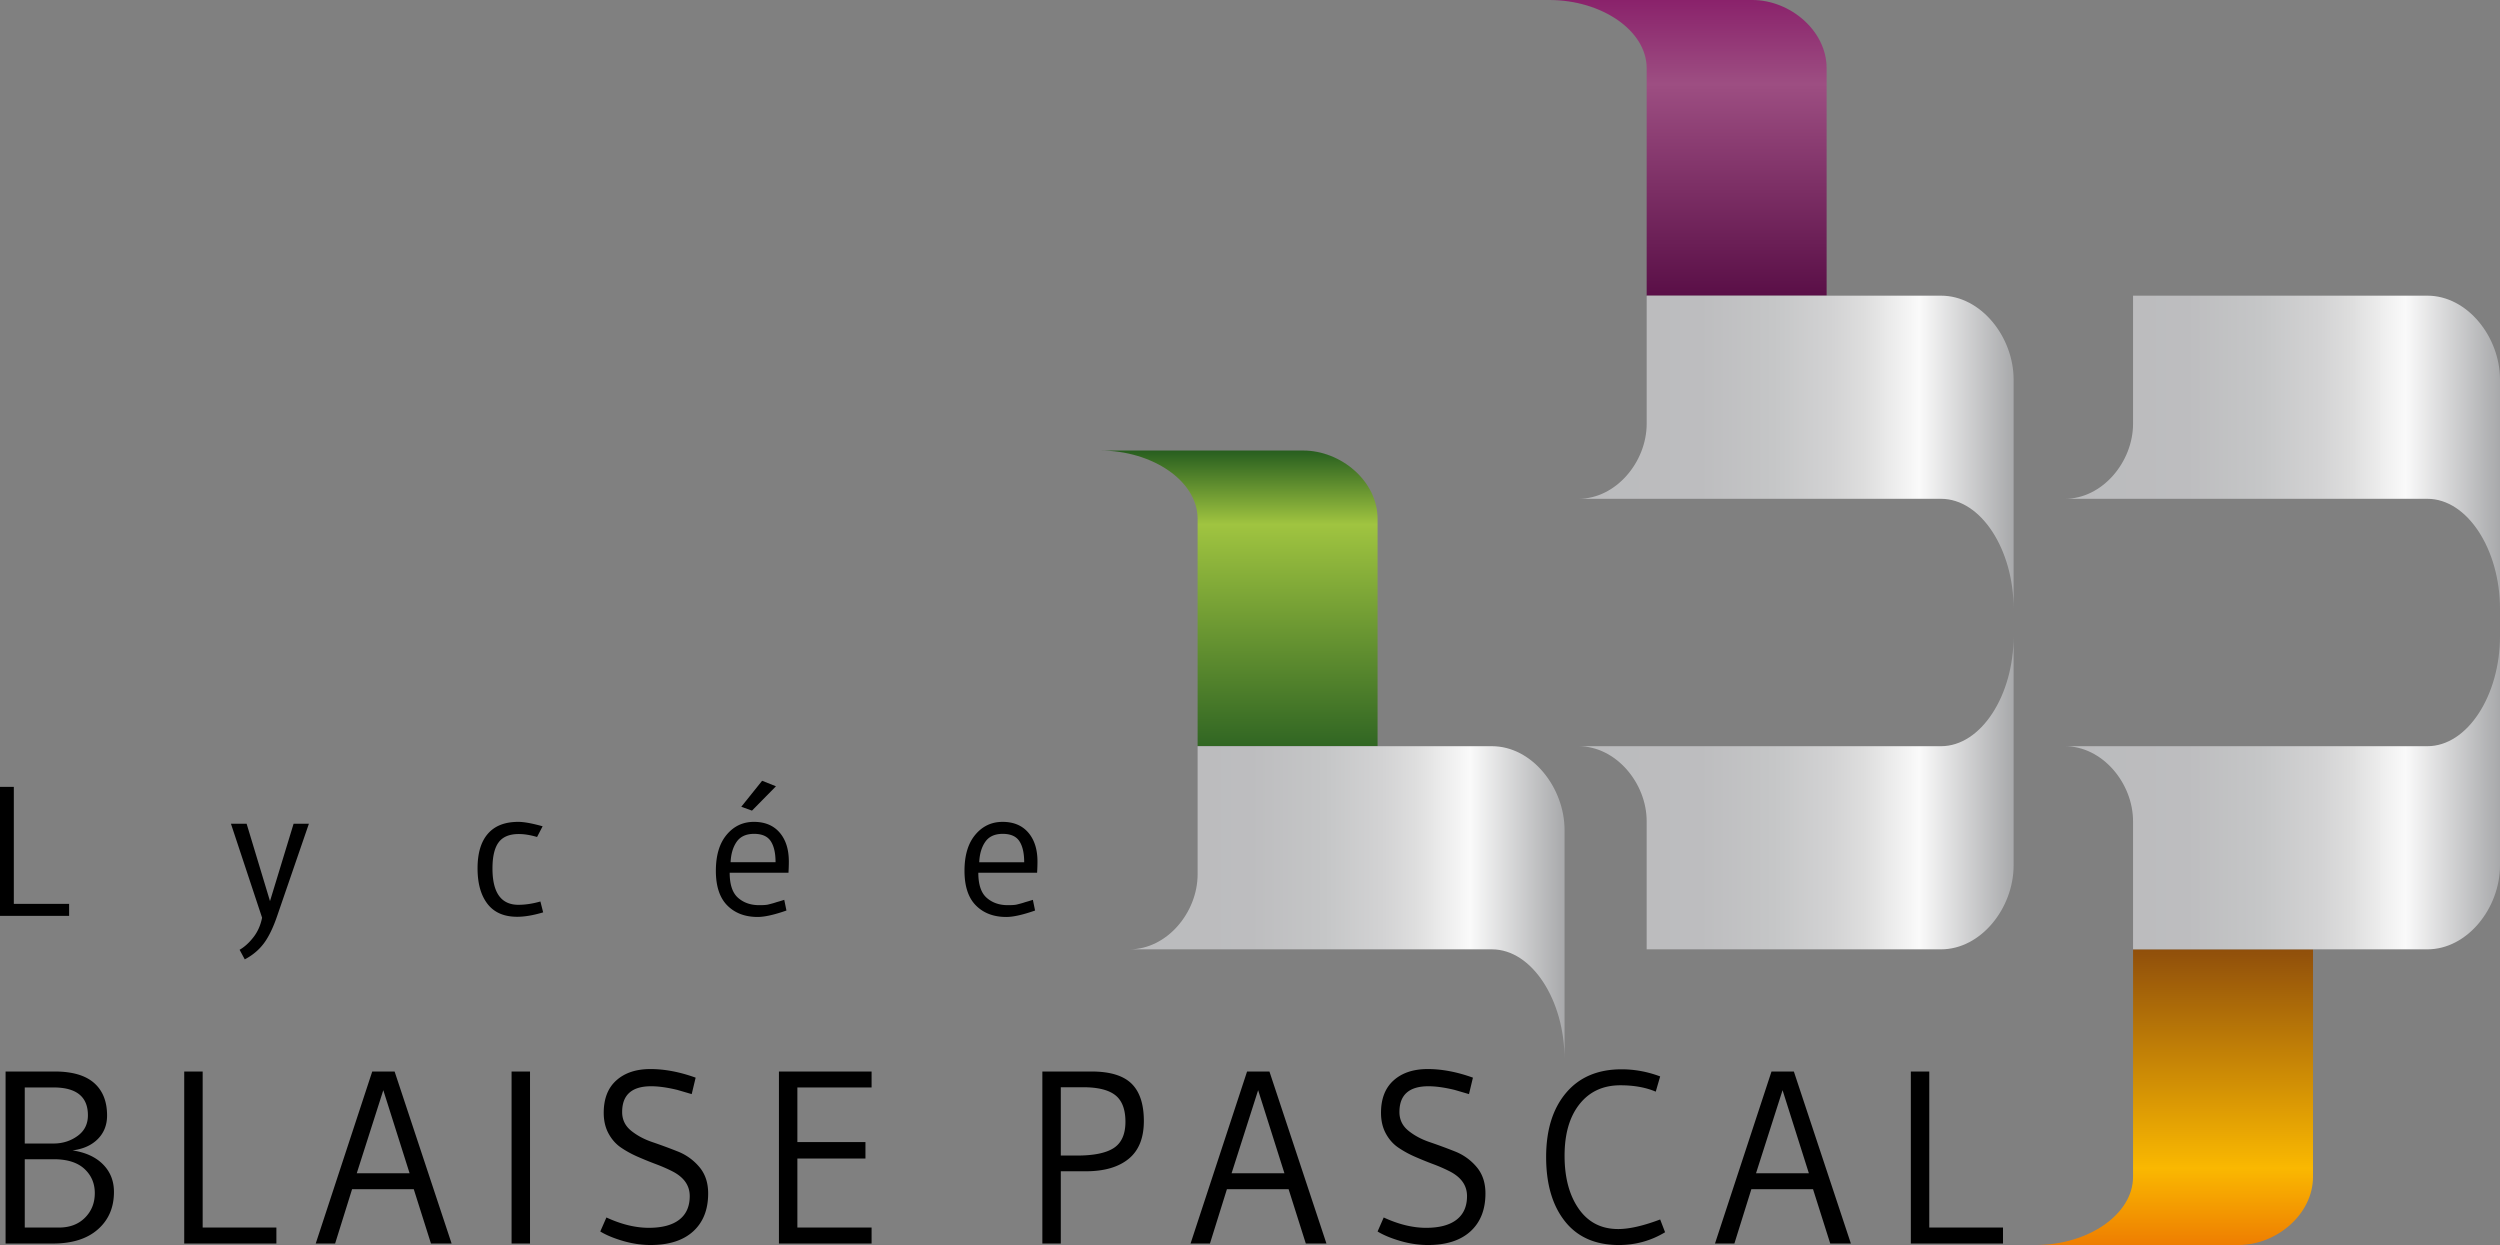
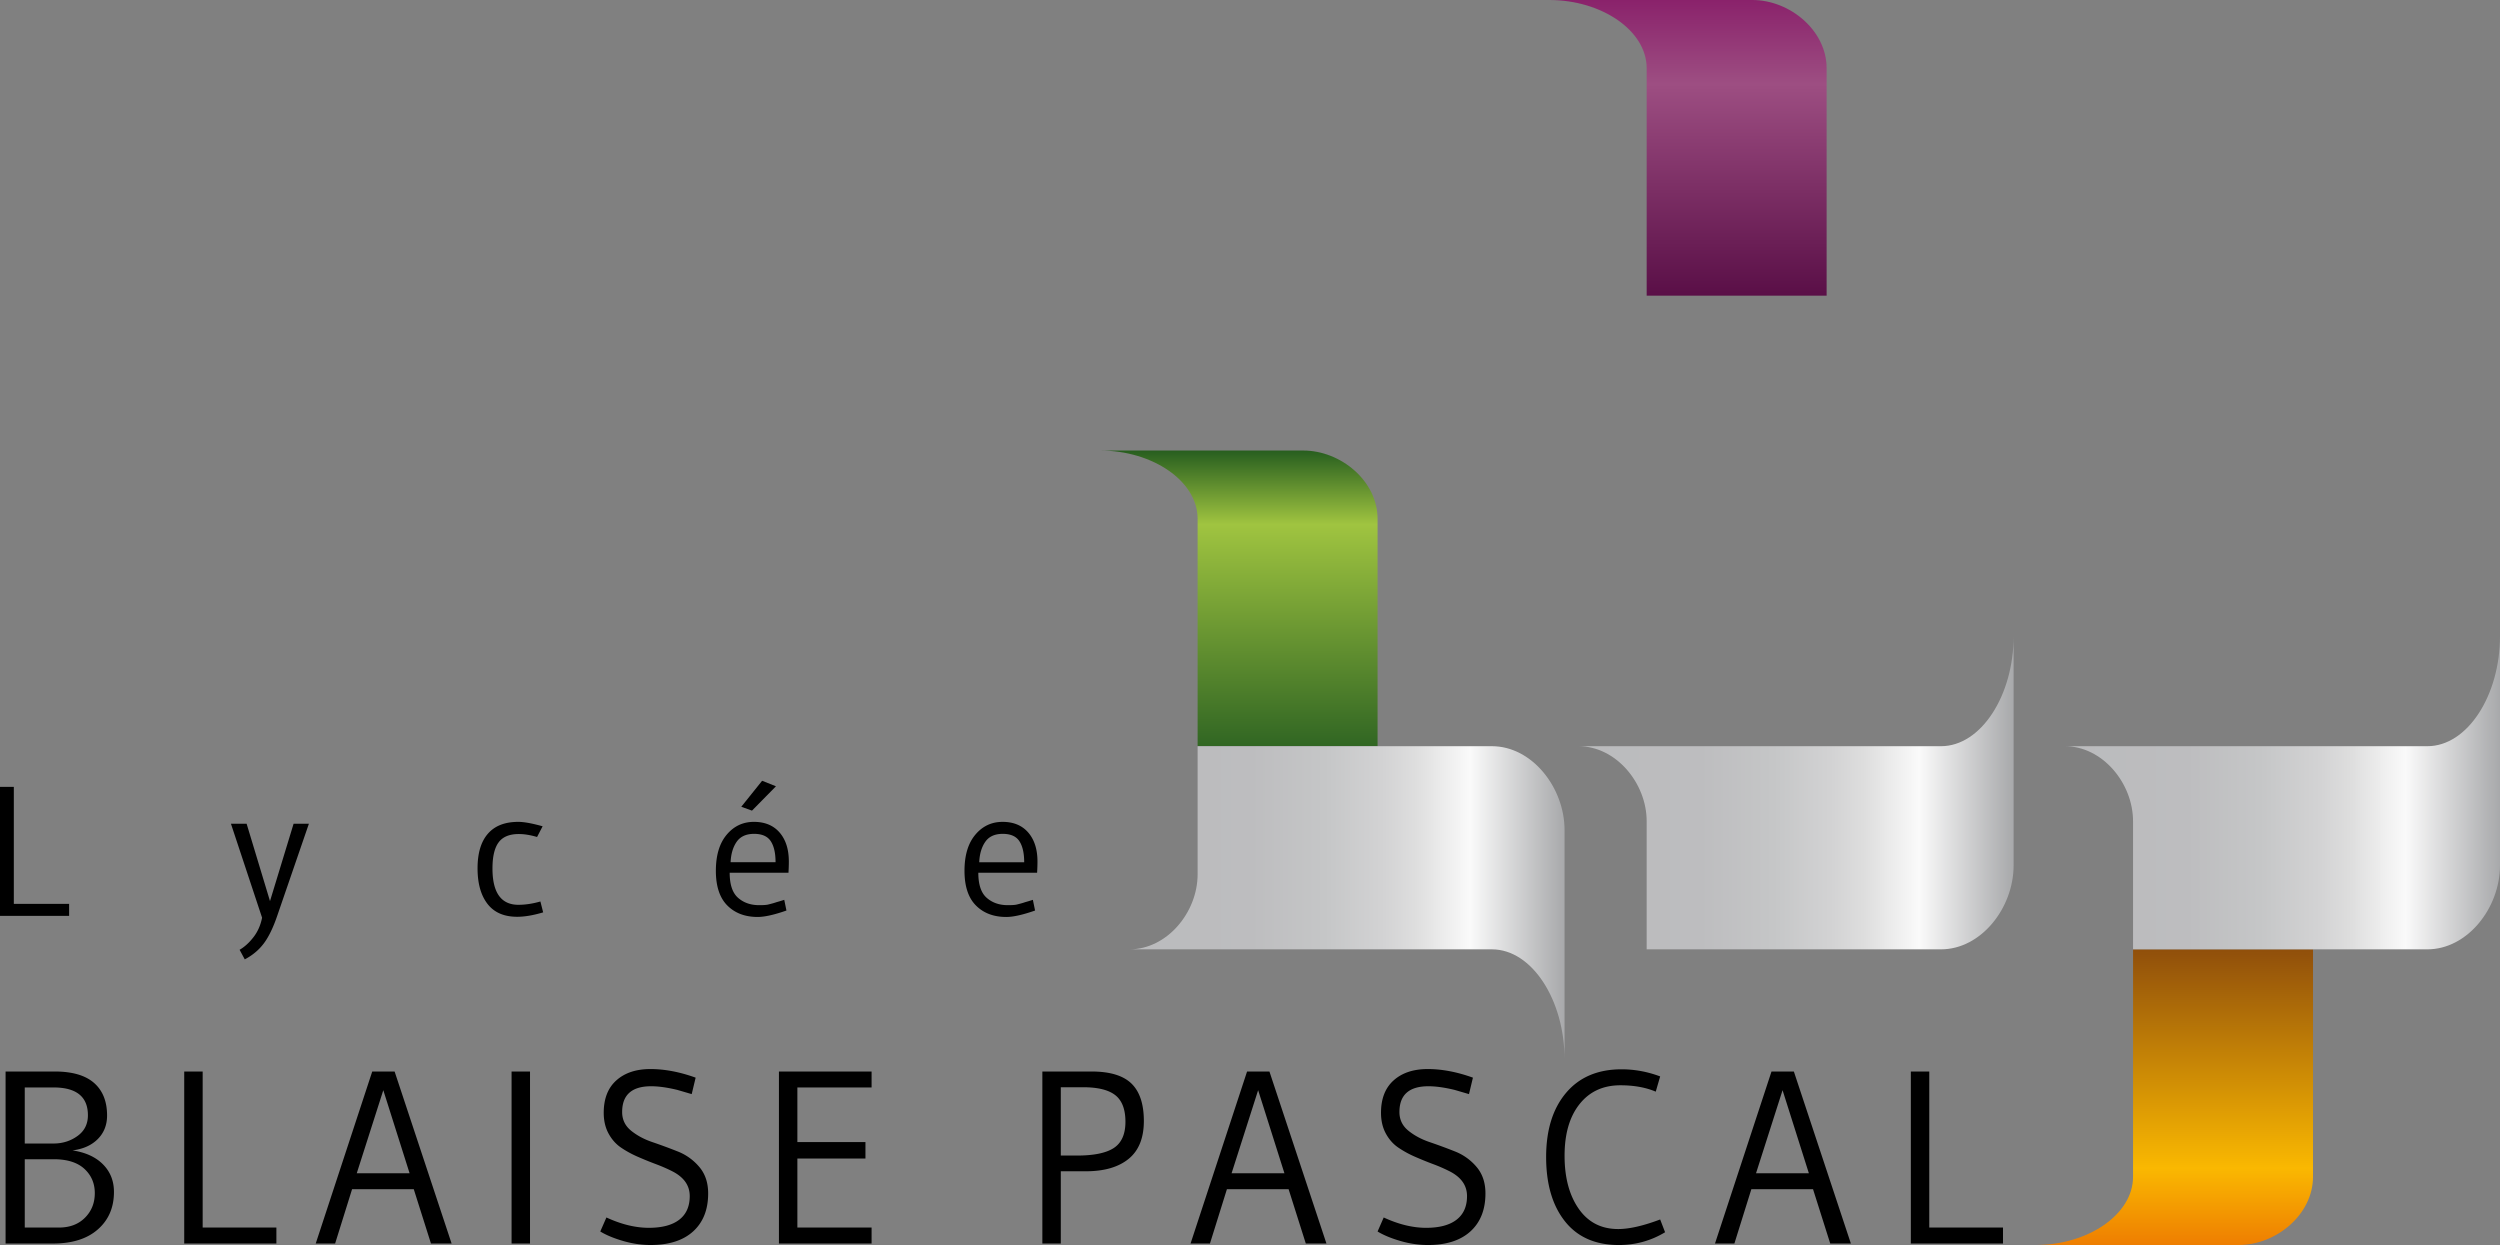
<svg xmlns="http://www.w3.org/2000/svg" viewBox="0 0 600 298.803">
  <rect x="0" y="0" width="600" height="298.803" fill="#808080" stroke="none" />
  <path d="M16.588 216.933H3.317v-28.088H0v30.963h16.588v-2.875zm48.213-.662l-5.615-18.58h-3.763L62.9 220.25c-.355 1.8-1.047 3.364-2.079 4.69-1.031 1.329-2.14 2.327-3.316 3.009l1.238 2.299c1.858-.975 3.374-2.242 4.555-3.806 1.176-1.56 2.256-3.773 3.23-6.634l7.608-22.117h-3.672l-5.664 18.58zm59.628.883c-4.157 0-6.235-2.904-6.235-8.716 0-2.856.494-4.954 1.483-6.278.989-1.33 2.602-1.992 4.843-1.992 1.296 0 2.755.235 4.377.71l1.33-2.568c-2.51-.705-4.454-1.06-5.841-1.06-3.216 0-5.645.95-7.296 2.85-1.656 1.906-2.477 4.67-2.477 8.294 0 3.63.792 6.475 2.386 8.54 1.593 2.063 3.964 3.095 7.123 3.095 1.8 0 3.878-.355 6.234-1.06l-.662-2.612c-1.857.533-3.614.797-5.265.797zm61.797-28.443l-3.317-1.325-5.001 6.235 2.568.931 5.75-5.841zm1.992 27.248c-.533.177-1.167.37-1.906.576-.144.057-.403.139-.773.245-.37.1-.758.206-1.17.307-.414.105-1.138.153-2.17.153-2.035 0-3.72-.585-5.064-1.766s-2.011-3.187-2.011-6.019h14.111c.058-.998.086-1.9.086-2.697 0-2.918-.739-5.232-2.212-6.945-1.474-1.71-3.533-2.564-6.168-2.564-2.64 0-4.824 1.032-6.547 3.096-1.728 2.064-2.587 4.949-2.587 8.65 0 3.7.912 6.47 2.74 8.313 1.83 1.843 4.263 2.764 7.301 2.764 1.651 0 3.95-.513 6.897-1.545l-.527-2.568zm-11.414-13.934c.883-1.267 2.28-1.9 4.18-1.9 1.901 0 3.235.59 4.003 1.77.768 1.177 1.147 2.861 1.147 5.04h-10.79c.087-2.006.577-3.643 1.46-4.91zm63.808-4.776c-2.64 0-4.824 1.032-6.547 3.096-1.728 2.064-2.587 4.949-2.587 8.65 0 3.7.912 6.47 2.74 8.313 1.829 1.843 4.263 2.764 7.3 2.764 1.652 0 3.951-.513 6.898-1.545l-.528-2.568c-.533.177-1.166.37-1.905.576-.144.057-.404.139-.773.245-.37.1-.759.206-1.171.307-.413.105-1.138.153-2.17.153-2.035 0-3.72-.585-5.064-1.766s-2.01-3.187-2.01-6.019h14.11c.058-.998.087-1.9.087-2.697 0-2.918-.74-5.232-2.213-6.945-1.473-1.71-3.532-2.564-6.167-2.564zm-5.597 9.686c.086-2.006.576-3.643 1.46-4.91.882-1.267 2.28-1.9 4.18-1.9s3.235.59 4.003 1.77c.768 1.177 1.147 2.861 1.147 5.04h-10.79zm-217.63 69.16c2.553-.317 4.579-1.22 6.071-2.712 1.493-1.497 2.242-3.384 2.242-5.664 0-3.379-1.042-5.985-3.125-7.814s-5.231-2.745-9.436-2.745H1.339v41.287h11.385c4.598 0 8.189-1.128 10.761-3.393 2.578-2.26 3.864-5.256 3.864-8.99 0-2.635-.874-4.838-2.625-6.61-1.748-1.765-4.195-2.889-7.34-3.359zm-11.443-15.1h7.488c5.111.158 7.67 2.38 7.67 6.667 0 2.121-.835 3.782-2.51 4.982-1.67 1.2-3.586 1.8-5.75 1.8H5.941v-13.449zm14.447 31.26c-1.574 1.575-3.657 2.357-6.249 2.357H5.942v-16.396h6.96c3.22 0 5.668.768 7.343 2.3 1.67 1.535 2.506 3.48 2.506 5.84 0 2.358-.787 4.325-2.362 5.9zm28.252-35.095h-4.426v41.287h22.118v-3.835H48.64V257.16zm40.697 0l-13.564 41.287h4.655l4.07-13.036h14.808l4.128 13.036h4.953L94.704 257.16h-5.366zm-3.715 24.421l6.37-19.938 6.31 19.938h-12.68zm37.155 16.866h4.425V257.16h-4.425v41.287zm39.9-22.088a129.385 129.385 0 0 0-6.076-2.242c-2.026-.686-3.744-1.612-5.16-2.769-1.416-1.162-2.126-2.645-2.126-4.454 0-4.128 2.323-6.192 6.96-6.192 1.77 0 3.873.293 6.31.883l3.423 1.003.946-3.95c-3.816-1.377-7.435-2.064-10.853-2.064-3.422 0-6.143.903-8.169 2.712s-3.038 4.402-3.038 7.785c0 1.887.384 3.538 1.147 4.954.768 1.416 1.752 2.534 2.952 3.36s2.534 1.564 4.008 2.212c1.478.648 2.952 1.248 4.425 1.8s2.822 1.143 4.041 1.771c2.712 1.416 4.07 3.38 4.07 5.894 0 2.482-.834 4.368-2.51 5.664-1.67 1.296-4.108 1.949-7.31 1.949-3.206 0-6.6-.826-10.175-2.482l-1.474 3.365c1.416.864 3.235 1.622 5.453 2.27 2.222.648 4.435.975 6.638.975 4.401 0 7.804-1.095 10.204-3.274 2.395-2.184 3.595-5.222 3.595-9.115 0-2.553-.705-4.665-2.121-6.34a12.942 12.942 0 0 0-5.16-3.715zm24.268 22.088h22.237v-3.835H191.37V278.04h16.338v-3.95h-16.338v-13.094h17.812v-3.835h-22.237v41.287zm75.02-41.287h-11.798v41.287h4.425v-17.341h6.014c4.407 0 7.824-.989 10.262-2.976 2.439-1.987 3.658-5.016 3.658-9.086 0-4.065-.994-7.065-2.976-8.99-1.987-1.93-5.184-2.894-9.585-2.894zm5.366 18.345c-1.848 1.219-4.8 1.828-8.846 1.828h-3.893v-16.396h5.366c3.538 0 6.115.639 7.728 1.915 1.613 1.277 2.42 3.403 2.42 6.37 0 2.97-.927 5.063-2.775 6.283zm31.966-18.345l-13.564 41.287h4.656l4.07-13.036h14.807l4.128 13.036h4.953l-13.684-41.287h-5.366zm-3.715 24.421l6.37-19.938 6.311 19.938h-12.68zm53.642-5.222a129.397 129.397 0 0 0-6.076-2.242c-2.026-.686-3.744-1.612-5.16-2.769-1.416-1.162-2.126-2.645-2.126-4.454 0-4.128 2.323-6.192 6.96-6.192 1.77 0 3.873.293 6.311.883l3.422 1.003.946-3.95c-3.816-1.377-7.435-2.064-10.852-2.064-3.423 0-6.144.903-8.17 2.712-2.025 1.81-3.038 4.402-3.038 7.785 0 1.887.384 3.538 1.147 4.954.768 1.416 1.752 2.534 2.952 3.36a24.32 24.32 0 0 0 4.008 2.212 87.342 87.342 0 0 0 4.425 1.8 37.619 37.619 0 0 1 4.042 1.771c2.712 1.416 4.07 3.38 4.07 5.894 0 2.482-.835 4.368-2.51 5.664-1.67 1.296-4.109 1.949-7.31 1.949-3.207 0-6.6-.826-10.176-2.482l-1.473 3.365c1.416.864 3.235 1.622 5.452 2.27 2.222.648 4.435.975 6.638.975 4.402 0 7.805-1.095 10.204-3.274 2.395-2.184 3.595-5.222 3.595-9.115 0-2.553-.705-4.665-2.121-6.34a12.942 12.942 0 0 0-5.16-3.715zm39.133 18.609c-4.051 0-7.205-1.623-9.466-4.867-2.265-3.245-3.393-7.488-3.393-12.739 0-5.25 1.2-9.379 3.6-12.383 2.395-3.01 5.659-4.512 9.787-4.512 3.263 0 6.095.509 8.495 1.531l1.06-3.657c-3.028-1.138-6.114-1.709-9.258-1.709-5.702 0-10.147 1.886-13.329 5.659-3.187 3.777-4.78 8.908-4.78 15.398 0 6.484 1.507 11.625 4.511 15.421 3.01 3.797 7.325 5.693 12.95 5.693 4.008 0 7.704-1.023 11.088-3.067l-1.181-3.067c-4.051 1.53-7.41 2.299-10.084 2.299zm36.804-37.808l-13.564 41.287h4.656l4.07-13.036h14.807l4.128 13.036h4.953l-13.684-41.287h-5.366zm-3.715 24.421l6.37-19.938 6.311 19.938h-12.68zm41.58 13.031V257.16h-4.425v41.287h22.117v-3.835h-17.692z" />
  <linearGradient id="a" gradientUnits="userSpaceOnUse" x1="296.467" y1="179.088" x2="296.467" y2="108.129">
    <stop offset="0" stop-color="#316623" />
    <stop offset=".75" stop-color="#a0c440" />
    <stop offset="1" stop-color="#275e1f" />
  </linearGradient>
  <path d="M330.617 179.088h-43.189v-54.587c0-9.042-10.812-16.372-23.407-16.372h48.75c9.041 0 17.846 7.33 17.846 16.372v54.587z" fill="url(#a)" />
  <linearGradient id="b" gradientUnits="userSpaceOnUse" x1="404.241" y1="70.96" x2="404.241">
    <stop offset="0" stop-color="#5a0f47" />
    <stop offset=".716" stop-color="#9d4e82" />
    <stop offset="1" stop-color="#8a226b" />
  </linearGradient>
  <path d="M438.39 70.96h-43.188V16.372C395.202 7.33 384.39 0 371.795 0h48.75c9.041 0 17.846 7.33 17.846 16.372V70.96z" fill="url(#b)" />
  <linearGradient id="c" gradientUnits="userSpaceOnUse" x1="520.971" y1="227.843" x2="520.971" y2="298.803">
    <stop offset="0" stop-color="#904f0b" />
    <stop offset=".74" stop-color="#fab801" />
    <stop offset="1" stop-color="#ee7e01" />
  </linearGradient>
  <path d="M555.12 227.843h-43.188v54.588c0 9.042-10.813 16.372-23.407 16.372h48.749c9.042 0 17.846-7.33 17.846-16.372v-54.588z" fill="url(#c)" />
  <linearGradient id="d" gradientUnits="userSpaceOnUse" x1="378.83" y1="108.549" x2="483.27" y2="108.549">
    <stop offset="0" stop-color="#babbbd" />
    <stop offset=".28" stop-color="#bdbdbf" />
    <stop offset=".448" stop-color="#c5c6c7" />
    <stop offset=".587" stop-color="#d3d3d4" />
    <stop offset=".659" stop-color="#dedede" />
    <stop offset=".783" stop-color="#fafafa" />
    <stop offset="1" stop-color="#a8a9ab" />
  </linearGradient>
-   <path d="M465.843 70.96h-70.64v30.737c0 9.129-7.33 18.017-16.373 18.017h87.013c9.625 0 17.427 12.207 17.427 26.425V91.106c0-10.207-7.802-20.146-17.427-20.146z" fill="url(#d)" />
  <linearGradient id="e" gradientUnits="userSpaceOnUse" x1="495.56" y1="108.549" x2="600" y2="108.549">
    <stop offset="0" stop-color="#babbbd" />
    <stop offset=".28" stop-color="#bdbdbf" />
    <stop offset=".448" stop-color="#c5c6c7" />
    <stop offset=".587" stop-color="#d3d3d4" />
    <stop offset=".659" stop-color="#dedede" />
    <stop offset=".783" stop-color="#fafafa" />
    <stop offset="1" stop-color="#a8a9ab" />
  </linearGradient>
-   <path d="M582.573 70.96h-70.64v30.737c0 9.129-7.33 18.017-16.373 18.017h87.013c9.625 0 17.427 12.207 17.427 26.425V91.106c0-10.207-7.802-20.146-17.427-20.146z" fill="url(#e)" />
  <linearGradient id="f" gradientUnits="userSpaceOnUse" x1="271.056" y1="216.678" x2="375.496" y2="216.678">
    <stop offset="0" stop-color="#babbbd" />
    <stop offset=".28" stop-color="#bdbdbf" />
    <stop offset=".448" stop-color="#c5c6c7" />
    <stop offset=".587" stop-color="#d3d3d4" />
    <stop offset=".659" stop-color="#dedede" />
    <stop offset=".783" stop-color="#fafafa" />
    <stop offset="1" stop-color="#a8a9ab" />
  </linearGradient>
  <path d="M358.07 179.088h-70.642v30.738c0 9.129-7.33 18.017-16.372 18.017h87.013c9.625 0 17.427 12.207 17.427 26.425v-55.033c0-10.208-7.802-20.147-17.427-20.147z" fill="url(#f)" />
  <linearGradient id="g" gradientUnits="userSpaceOnUse" x1="495.56" y1="190.254" x2="600" y2="190.254">
    <stop offset="0" stop-color="#babbbd" />
    <stop offset=".28" stop-color="#bdbdbf" />
    <stop offset=".448" stop-color="#c5c6c7" />
    <stop offset=".587" stop-color="#d3d3d4" />
    <stop offset=".659" stop-color="#dedede" />
    <stop offset=".783" stop-color="#fafafa" />
    <stop offset="1" stop-color="#a8a9ab" />
  </linearGradient>
  <path d="M600 207.696v-55.032c0 14.218-7.802 26.424-17.427 26.424H495.56c9.043 0 16.372 8.889 16.372 18.017v30.738h70.641c9.625 0 17.427-9.939 17.427-20.147z" fill="url(#g)" />
  <linearGradient id="h" gradientUnits="userSpaceOnUse" x1="378.83" y1="190.254" x2="483.27" y2="190.254">
    <stop offset="0" stop-color="#babbbd" />
    <stop offset=".28" stop-color="#bdbdbf" />
    <stop offset=".448" stop-color="#c5c6c7" />
    <stop offset=".587" stop-color="#d3d3d4" />
    <stop offset=".659" stop-color="#dedede" />
    <stop offset=".783" stop-color="#fafafa" />
    <stop offset="1" stop-color="#a8a9ab" />
  </linearGradient>
  <path d="M483.27 207.696v-55.032c0 14.218-7.802 26.424-17.427 26.424H378.83c9.043 0 16.372 8.889 16.372 18.017v30.738h70.641c9.625 0 17.427-9.939 17.427-20.147z" fill="url(#h)" />
</svg>